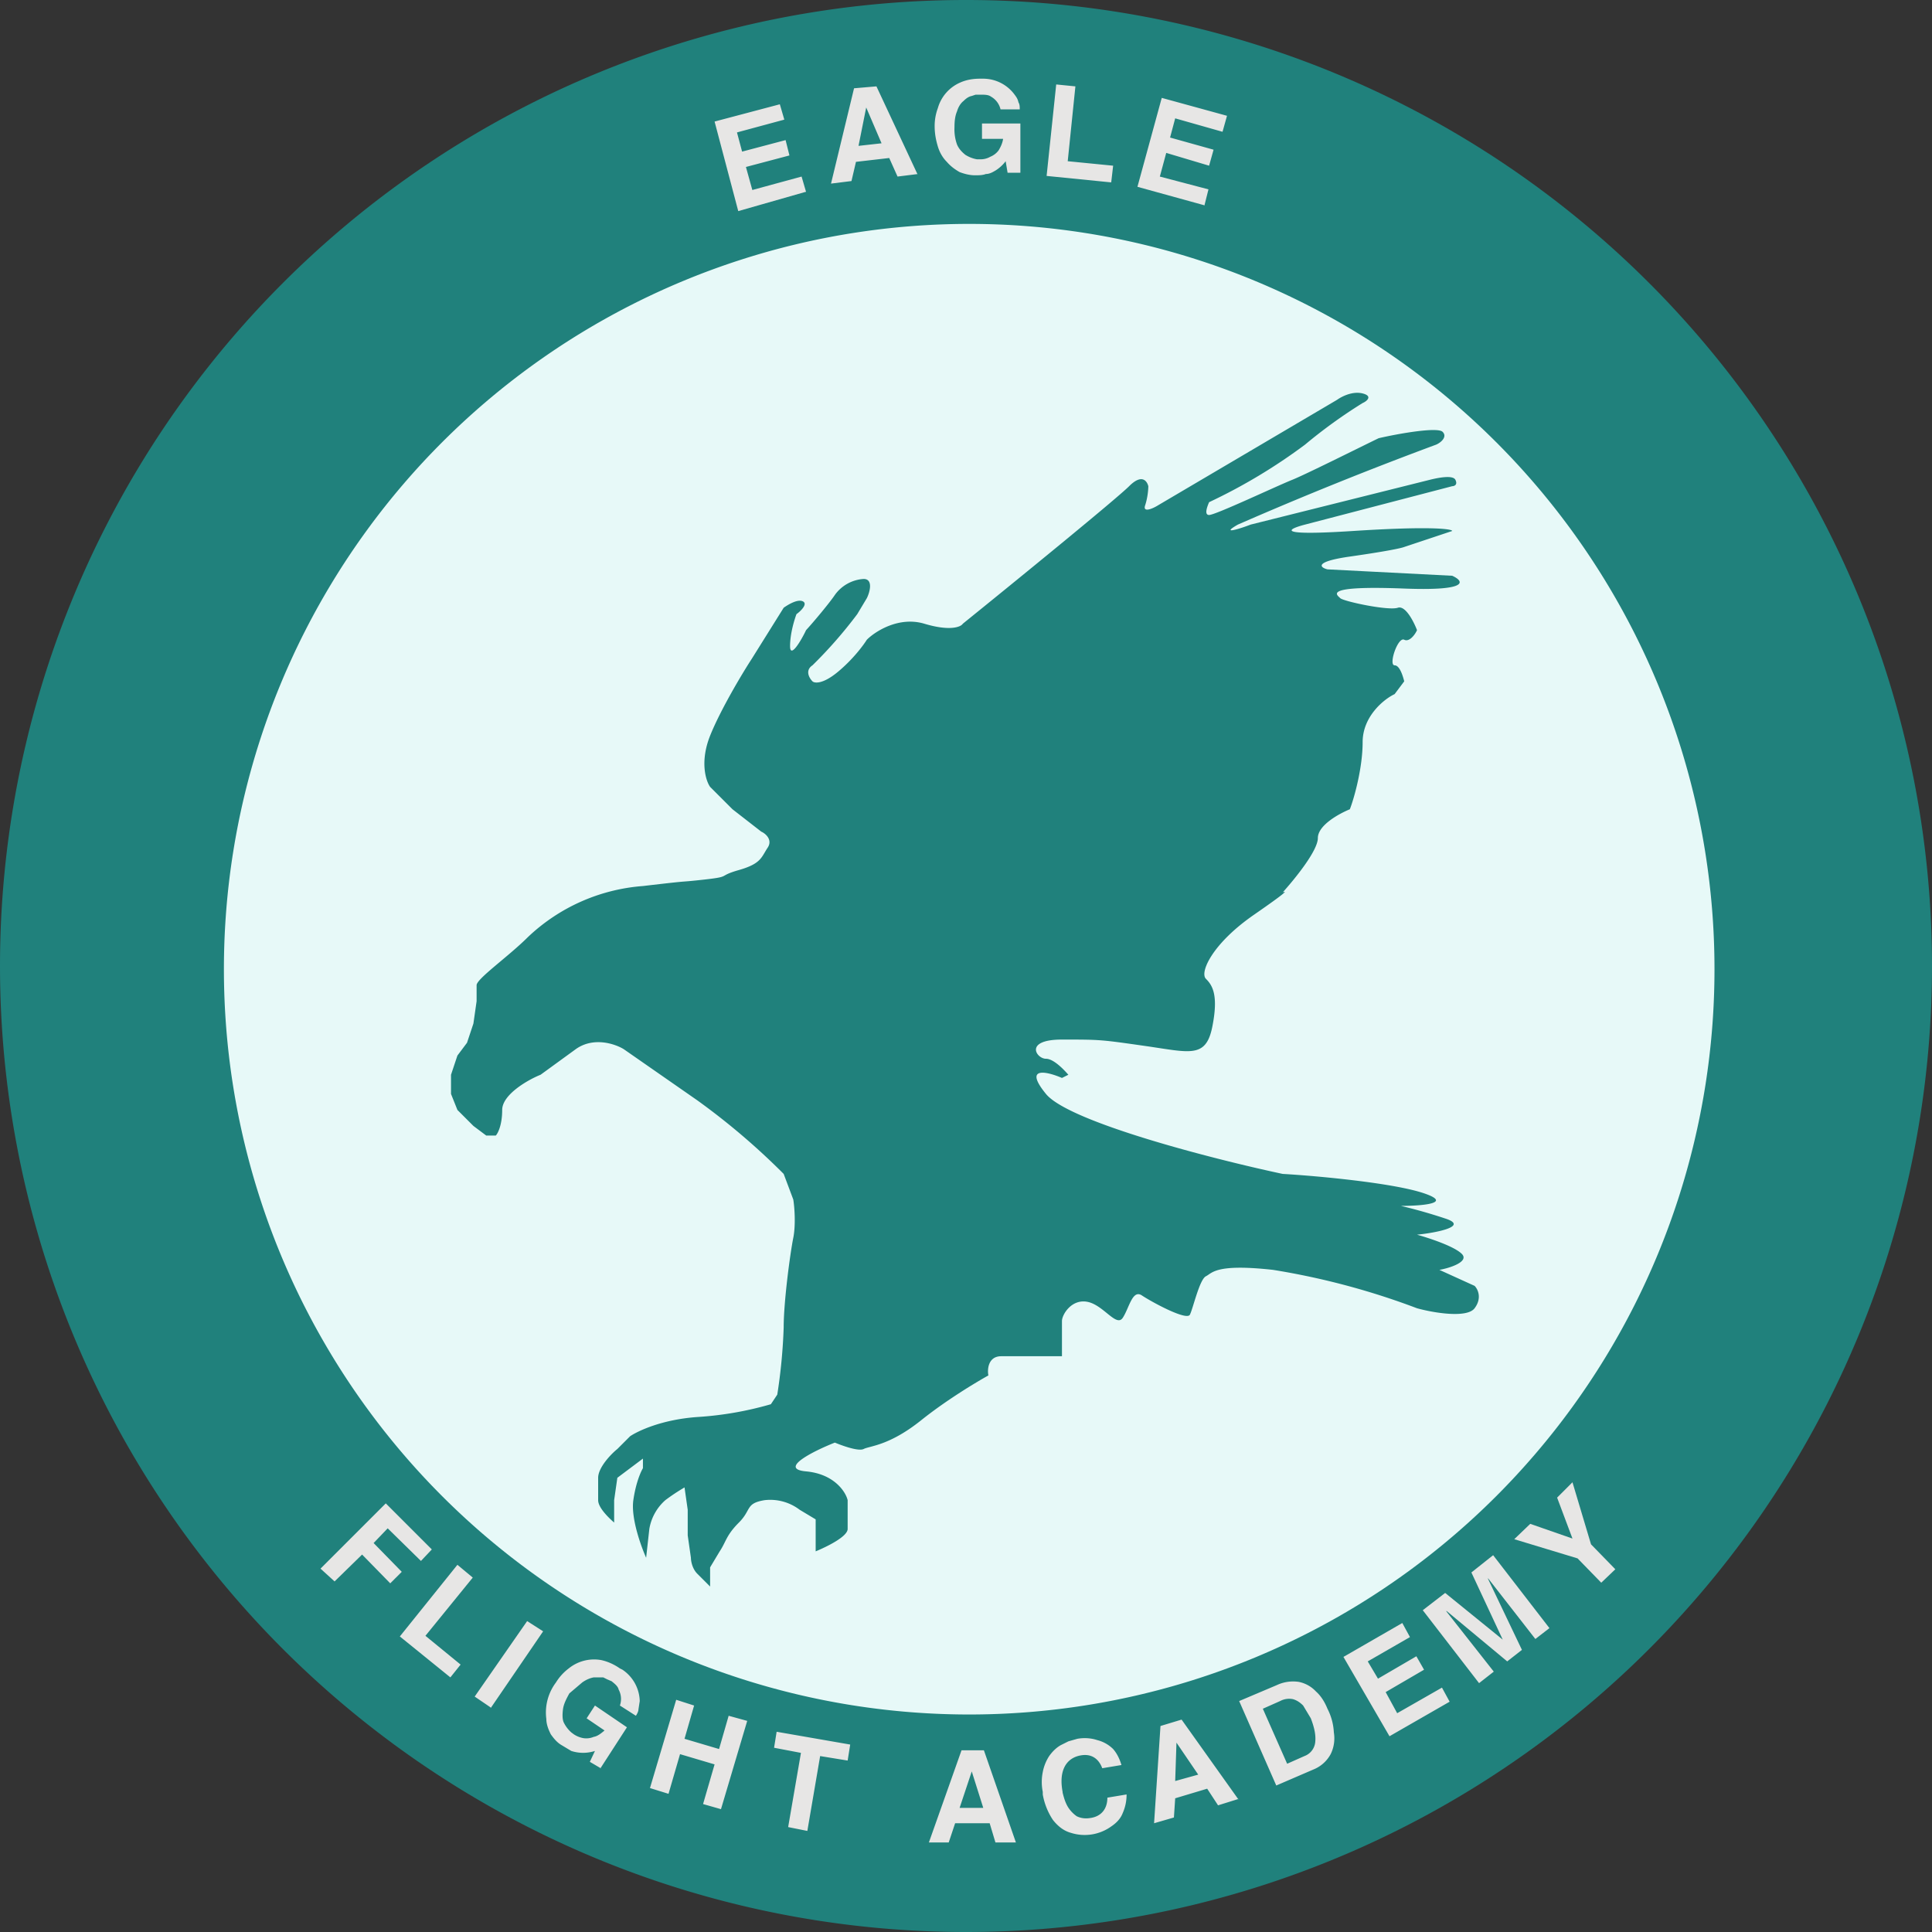
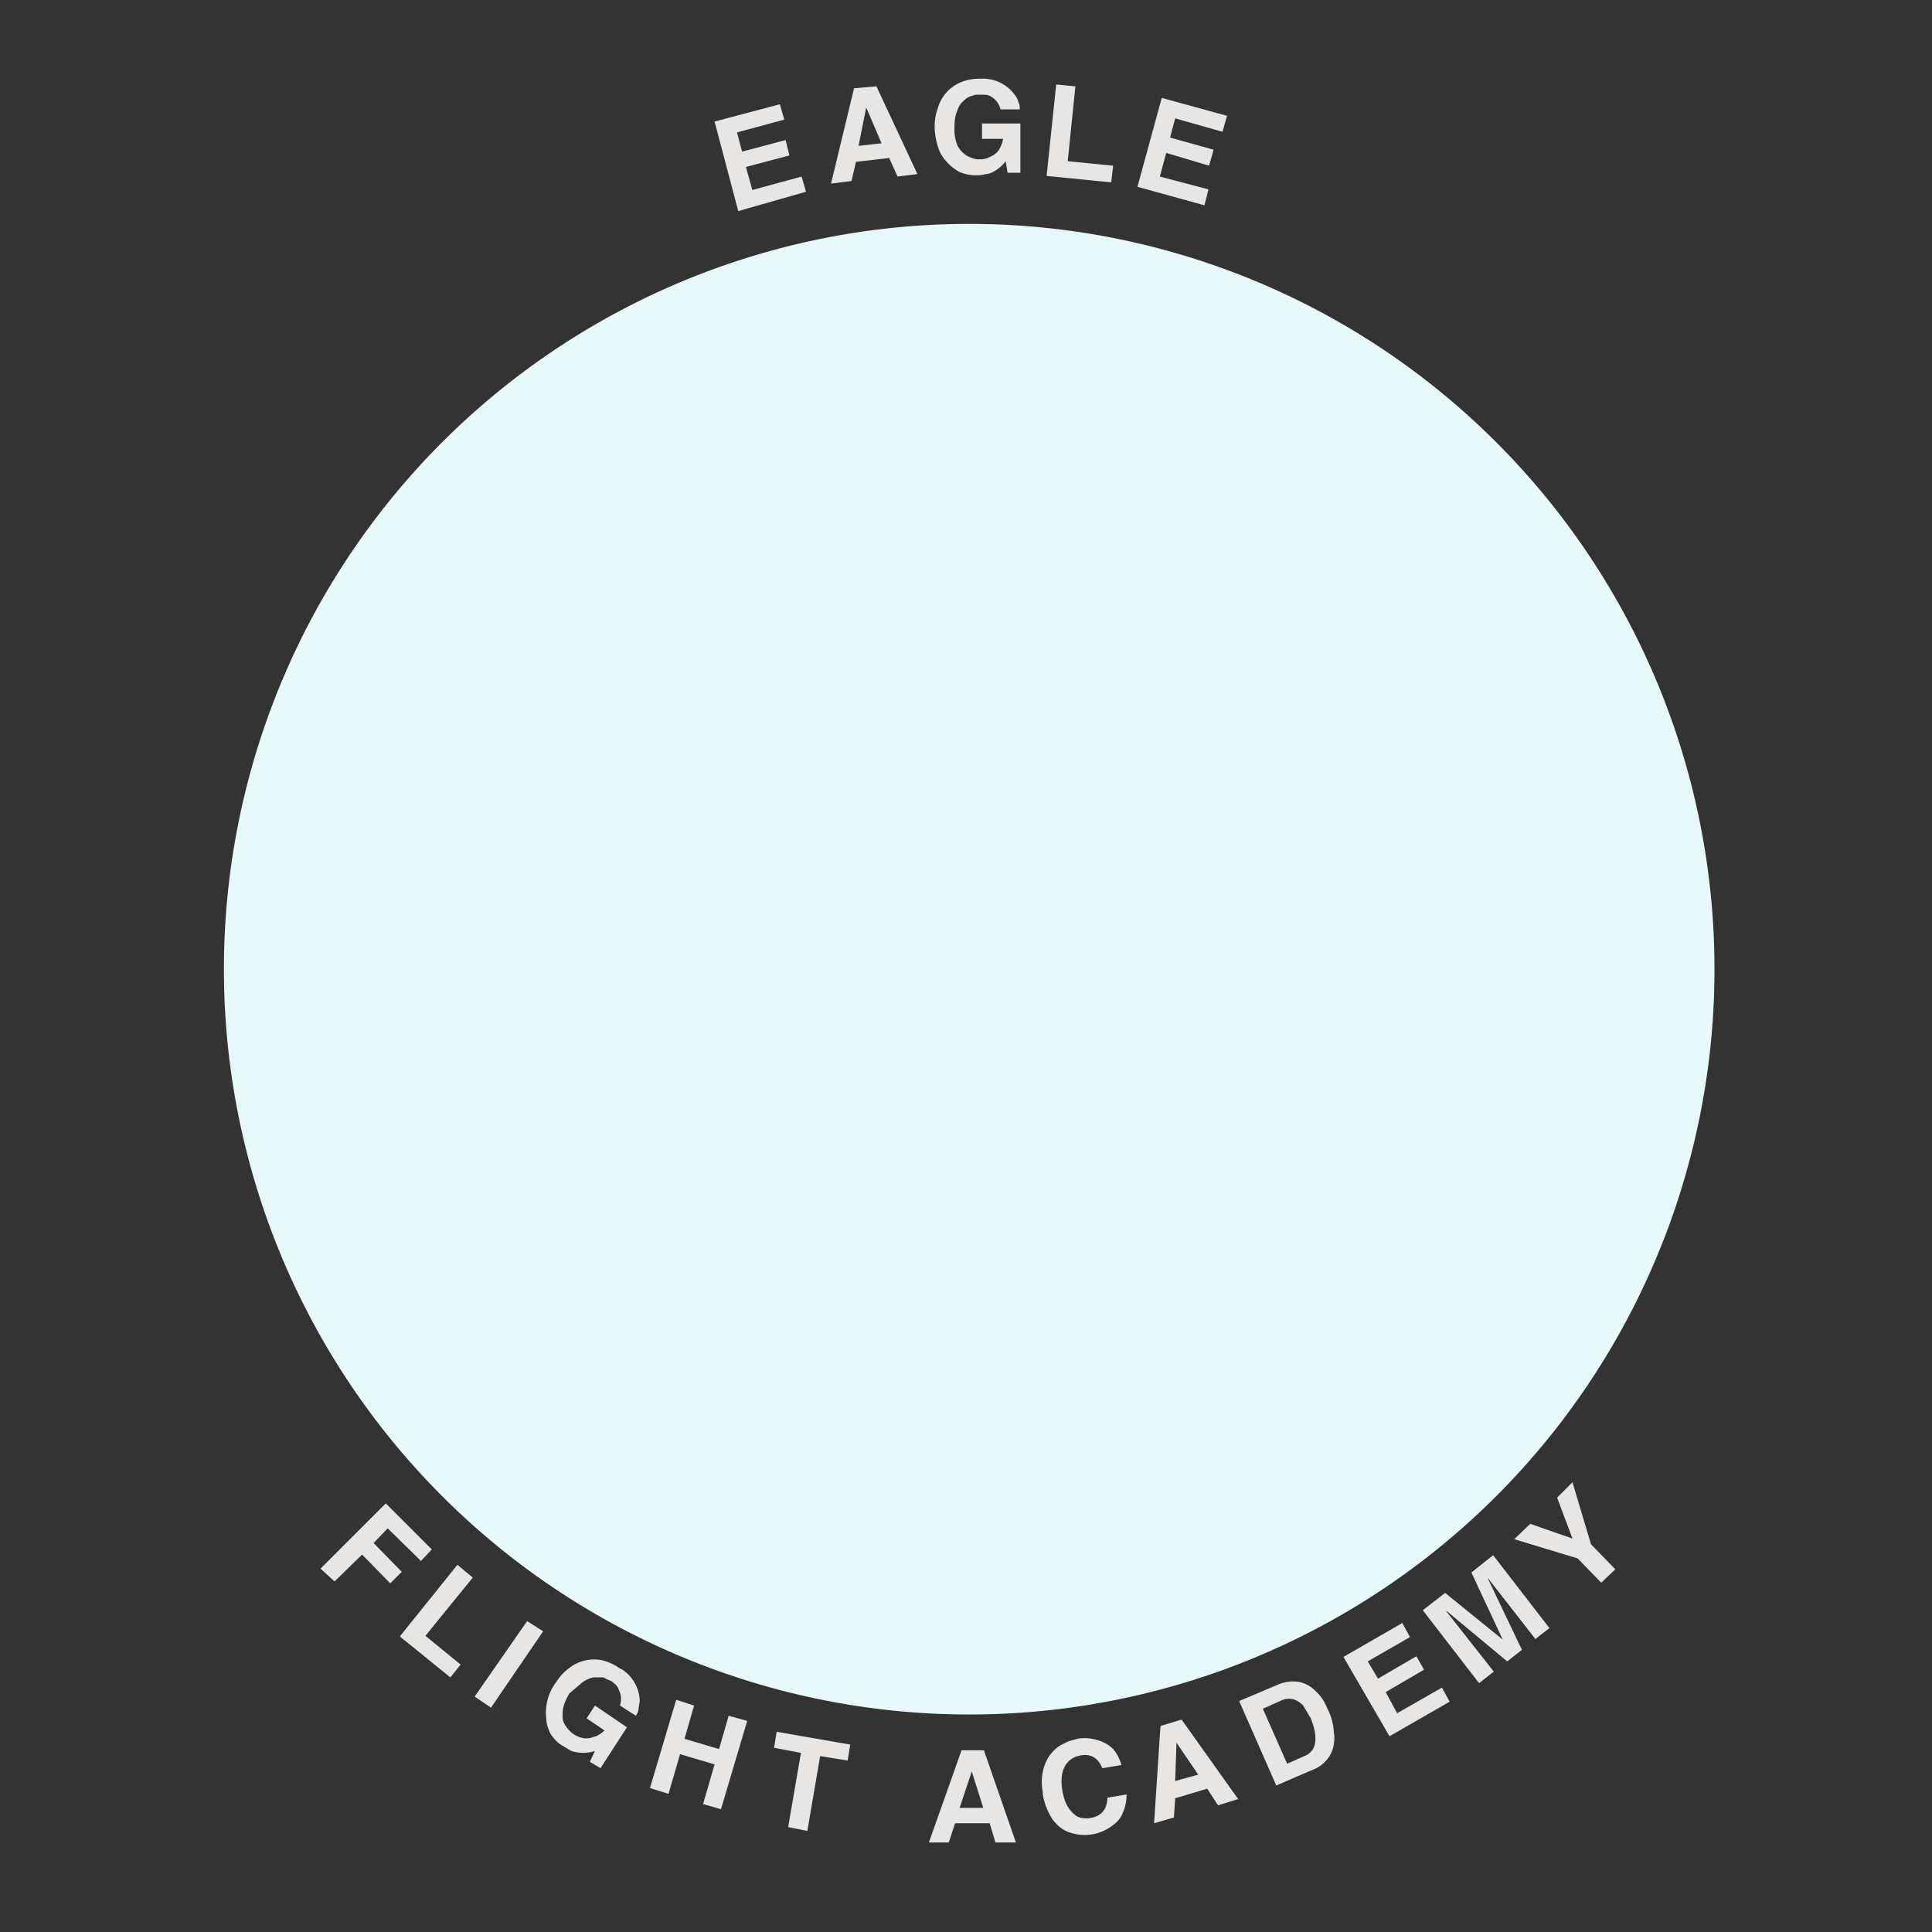
<svg xmlns="http://www.w3.org/2000/svg" width="302" height="302" fill="none">
  <rect width="100%" height="100%" fill="#333333" stroke="none" />
-   <path d="M302 151a151 151 0 1 1-302 0 151 151 0 0 1 302 0Z" fill="#20817C" />
  <path d="M268 151.5a116.5 116.5 0 1 1-233 0 116.5 116.5 0 0 1 233 0Z" fill="#e7f9f8" />
  <path d="m126 30-.7-2.4-7.7 2.1-1-3.6 6.8-1.8-.6-2.4-6.8 1.8-.8-3 7.4-2-.7-2.4-10.2 2.7 3.7 14 10.5-3Zm17.4-2.8L137 13.5l-3.5.3-3.6 14.9 3.2-.4.7-3 5.2-.6 1.3 2.9 3.2-.4Zm-5.6-4.8-3.6.4 1.2-6 2.4 5.6ZM65.8 244l1.7-1.8-7.2-7.2-10.2 10.2 2.2 2 4.3-4.2 4.4 4.5 1.8-1.8-4.4-4.5 2.2-2.3 5.2 5.1Zm4.6 18.2 1.6-2-5.5-4.5 7.4-9.1-2.4-2-9 11.2 7.9 6.4Zm6.3 4.8 8.2-12-2.5-1.6-8.2 11.8 2.5 1.7Zm17.1 9.5L98 270l-5-3.4-1.3 2 2.8 1.9c-.6.5-1.1.9-1.7 1a3 3 0 0 1-1.6.2 4 4 0 0 1-1.5-.6l-.4-.3a5 5 0 0 1-1.2-1.6c-.2-.5-.2-1.2-.1-2s.5-1.6 1-2.5l2-1.7c.7-.5 1.3-.7 1.8-.8h1.5l.6.3.7.3c.5.4 1 .8 1.1 1.3a3.1 3.1 0 0 1 .2 2.5l2.5 1.6c.2-.3.4-.7.4-1l.2-1.3a6.1 6.1 0 0 0-2.7-4.9l-.2-.1-.2-.1c-1-.7-2-1.1-2.9-1.3a6.3 6.3 0 0 0-5.1 1.3 8 8 0 0 0-2 2.2 7.8 7.8 0 0 0-1.5 5.7c0 .8.3 1.6.7 2.4.5.7 1 1.3 1.7 1.7l1.5.9a6 6 0 0 0 3.7 0l-.8 1.7 1.7 1Zm18.9 6.3 4.1-13.8-2.9-.8-1.5 5.2-5.4-1.6 1.5-5.2-2.8-.9-4.1 13.8 2.9.9 1.8-6.2 5.4 1.6-1.8 6.2 2.8.8Zm19.8-7.6.4-2.5-11.5-2-.4 2.5 4.2.8-2 11.6 3 .6 2-11.7 4.3.7Zm26.3 12.8-5-14.4h-3.5l-5.1 14.4h3.1l1-3h5.4l.9 3h3.2Zm-5-5.4H150l1.9-5.7 1.8 5.7Zm22.3-2.1-3 .5c0 1.8-1 3-2.8 3.2-.7.1-1.4 0-2-.3a5 5 0 0 1-1.4-1.5c-.4-.7-.6-1.4-.8-2.2v-.1c-.3-1.6-.2-2.9.3-3.9s1.4-1.6 2.5-1.8c1.6-.3 2.8.4 3.4 2l3-.5c-.3-1-.7-1.8-1.3-2.5a5.4 5.4 0 0 0-2.5-1.4c-.9-.3-2-.4-3.1-.2l-1.4.4-1.2.6c-.7.4-1.3 1-1.8 1.7a7 7 0 0 0-1 2.5 7.8 7.8 0 0 0 0 3.1v.4a10.4 10.4 0 0 0 1.6 4c.8 1 1.7 1.7 2.8 2a7.1 7.1 0 0 0 6.3-1c.9-.6 1.5-1.3 1.8-2.1a7 7 0 0 0 .6-2.9Zm17.5.8-8.9-12.5-3.3 1-1 15.2 3.1-.9.2-3 5-1.5 1.7 2.6 3.2-1Zm-6.3-3.9-3.6 1 .2-6 3.4 5Zm20.2-10.3c-.4-1-1-2-1.8-2.7a5 5 0 0 0-2.7-1.5 6 6 0 0 0-3.4.5l-5.9 2.5 5.8 13.2 5.8-2.5a5.3 5.3 0 0 0 2.7-2.4c.5-1 .7-2.2.5-3.4a9 9 0 0 0-1-3.7Zm-2.6 1.5c.5 1.3.8 2.5.7 3.6a2.6 2.6 0 0 1-1.7 2.3l-2.7 1.2-3.8-8.6 2.7-1.2a3 3 0 0 1 2-.3c.7.2 1.2.6 1.6 1l.6 1 .6 1Zm21.7-2.6-1.2-2.2-7 4-1.8-3.3 6-3.5-1.2-2.1-6 3.5-1.6-2.7 6.6-3.8-1.2-2.2-9.2 5.3 7.2 12.4 9.4-5.4Zm15.6-11.5-8.8-11.4-3.4 2.7 4.9 10.5-9-7.3-3.5 2.7 8.8 11.4 2.3-1.8-7.4-9.4v-.1l9.5 7.9 2.3-1.8-5.3-11.1v-.1l7.4 9.5 2.2-1.7Zm3.6-22.8-2.4 2.4 2.4 6.4-6.6-2.3-2.5 2.4 9.9 3 3.7 3.8 2.2-2.1-3.8-3.9-2.9-9.7ZM159.5 27v-7.7h-6v2.4h3.3c-.1.7-.4 1.3-.7 1.8a3 3 0 0 1-1.3 1 3 3 0 0 1-1.6.4h-.5a5 5 0 0 1-1.8-.7c-.5-.4-1-.9-1.3-1.6a7 7 0 0 1-.4-2.7c0-1 .1-1.8.4-2.5.2-.7.6-1.3 1-1.6.4-.4.8-.7 1.3-.8l.6-.2h.8c.6 0 1.2 0 1.6.3a3.1 3.1 0 0 1 1.5 2h3c0-.4 0-.8-.2-1.1-.1-.5-.3-.8-.6-1.2a6.1 6.1 0 0 0-4.9-2.5h-.5c-1.2 0-2.2.2-3.1.6a6.2 6.2 0 0 0-3.5 4 8 8 0 0 0-.5 2.8c0 1.2.2 2.2.5 3.2s.8 1.8 1.4 2.4c.6.7 1.3 1.2 2 1.6.8.3 1.6.5 2.4.5.6 0 1.2 0 1.7-.2.6 0 1.1-.3 1.6-.6a6 6 0 0 0 1.5-1.4l.3 1.8h2Zm14.2 1.5.3-2.6-7.1-.7 1.2-11.7-3-.3-1.5 14.3 10 1Zm14.6 3.5.6-2.4-7.6-2 1-3.7 6.7 2 .7-2.5-6.8-1.9.8-3 7.4 2.1.7-2.5-10.2-2.8-3.8 13.9 10.5 2.9Z" fill="#E7E6E5" />
-   <path d="M111 115c1.6-4 5-9.7 6.5-12l5-8c.7-.5 2.2-1.4 3-1 .8.4-.3 1.5-1 2-.3.8-1 3-1 5s1.7-.8 2.5-2.5c1.2-1.3 3.7-4.3 4.5-5.5a6 6 0 0 1 4.5-2.5c1.5 0 1 2 .5 3L134 96a69.9 69.9 0 0 1-7 8c-1.2.8-.5 2 0 2.5.3.3 1.6.5 4-1.5s4-4.2 4.5-5c1.3-1.3 5-3.7 9-2.5 4 1.2 5.7.5 6 0 7.8-6.3 24-19.5 26-21.5s2.8-.8 3 0c0 .5-.1 1.8-.5 3s1.2.5 2 0l28-16.5c.7-.5 2.4-1.4 4-1 1.6.4.7 1.2 0 1.5a79 79 0 0 0-9 6.5 87 87 0 0 1-15 9c-.3.7-.8 2 0 2 1 0 10.5-4.5 13-5.5 2-.8 9.8-4.7 13.5-6.5 3-.7 9.2-1.8 10-1 .8.8-.3 1.7-1 2a588.6 588.6 0 0 0-31 12.5c-2.8 1.6.2.7 2 0l28-7c1.2-.3 3.6-.8 4 0 .4.8-.2 1-.5 1l-23 6c-2.7.7-4.9 1.8 7.5 1s15.5-.3 15.5 0l-7.5 2.5c-.5.2-2.9.7-8.5 1.5s-4.7 1.7-3.5 2l19.5 1c1.8.8 2.9 2.4-7.5 2-13-.5-10.5 1-10 1.5s7.5 2 9 1.5c1.2-.4 2.5 2.2 3 3.5-.3.7-1.2 1.9-2 1.5-1-.5-2.5 4-1.5 4 .8 0 1.3 1.7 1.5 2.5l-1.5 2c-1.7.8-5 3.5-5 7.5s-1.3 8.7-2 10.5c-1.7.7-5 2.5-5 4.5s-3.7 6.5-5.5 8.5c.7-.3.7-.1-4.5 3.5-6.5 4.5-8.5 9-7.5 10s2 2.5 1 7.5-3.5 4-10.5 3-7-1-13-1-4 3-2.5 3c1.2 0 2.8 1.7 3.5 2.5l-1 .5c-2.3-1-6.1-1.9-2.5 2.5 3.6 4.4 26.2 10.2 37 12.5 5.3.3 17.2 1.4 22 3 4.8 1.6-.3 2-3.5 2 .8.2 3.4.8 7 2s-1.5 2.2-4.5 2.5c1.8.5 5.8 1.8 7 3 1.2 1.2-1.8 2.2-3.5 2.5l5.5 2.5c.5.5 1.2 1.9 0 3.5s-6.5.7-9 0a115 115 0 0 0-22.5-6c-9-1-9.5.5-10.5 1s-2 5-2.5 6-6-2-7.5-3-2 2-3 3.5-3-2-5.5-2.5-4 2-4 3v5.5h-9.5c-2 0-2.2 2-2 3-1.8 1-6.5 3.8-10.5 7-5 4-8 4-9 4.5-.8.4-3.3-.5-4.5-1-3.3 1.3-8.9 4.1-4.5 4.5 4.4.4 6.2 3.2 6.5 4.5v4.5c0 1.2-3.3 2.8-5 3.5v-5L125 236a7.6 7.6 0 0 0-5.5-1.5c-3 .5-2 1.5-4 3.5s-2 3-3 4.5L111 245v3l-2-2c-.8-.8-1-2-1-2.5l-.5-3.5v-4l-.5-3.5c-.3.2-1.4.8-3 2a7.7 7.7 0 0 0-2.5 4.5l-.5 4.5c-.8-1.8-2.4-6.2-2-9 .4-2.8 1.2-4.5 1.5-5V228l-2 1.5-2 1.5-.5 3.5v3.5c-.8-.7-2.5-2.3-2.5-3.5V231c0-1.6 2-3.7 3-4.5l2-2c1.2-.8 4.9-2.6 10.5-3a53 53 0 0 0 11.5-2l1-1.5a86 86 0 0 0 1-10.5c0-4 1-11.5 1.5-14 .4-2 .2-4.8 0-6l-1.5-4A109 109 0 0 0 109 172l-11.5-8c-1.3-.8-4.7-2-7.5 0l-5.5 4c-2 .8-6 3.1-6 5.5s-.7 3.7-1 4H76l-2-1.5-1-1-1.5-1.5-1-2.5v-3l1-3 1.5-2 1-3 .5-3.5V154c0-1 5-4.5 8-7.5a29.3 29.3 0 0 1 18-8c8.5-1 5-.5 9.5-1s2-.5 5.5-1.5 3.5-2 4.5-3.5c.8-1.2-.3-2.2-1-2.5l-4.5-3.5-3.5-3.5c-.7-1-1.6-4 0-8Z" fill="#20817C" />
</svg>